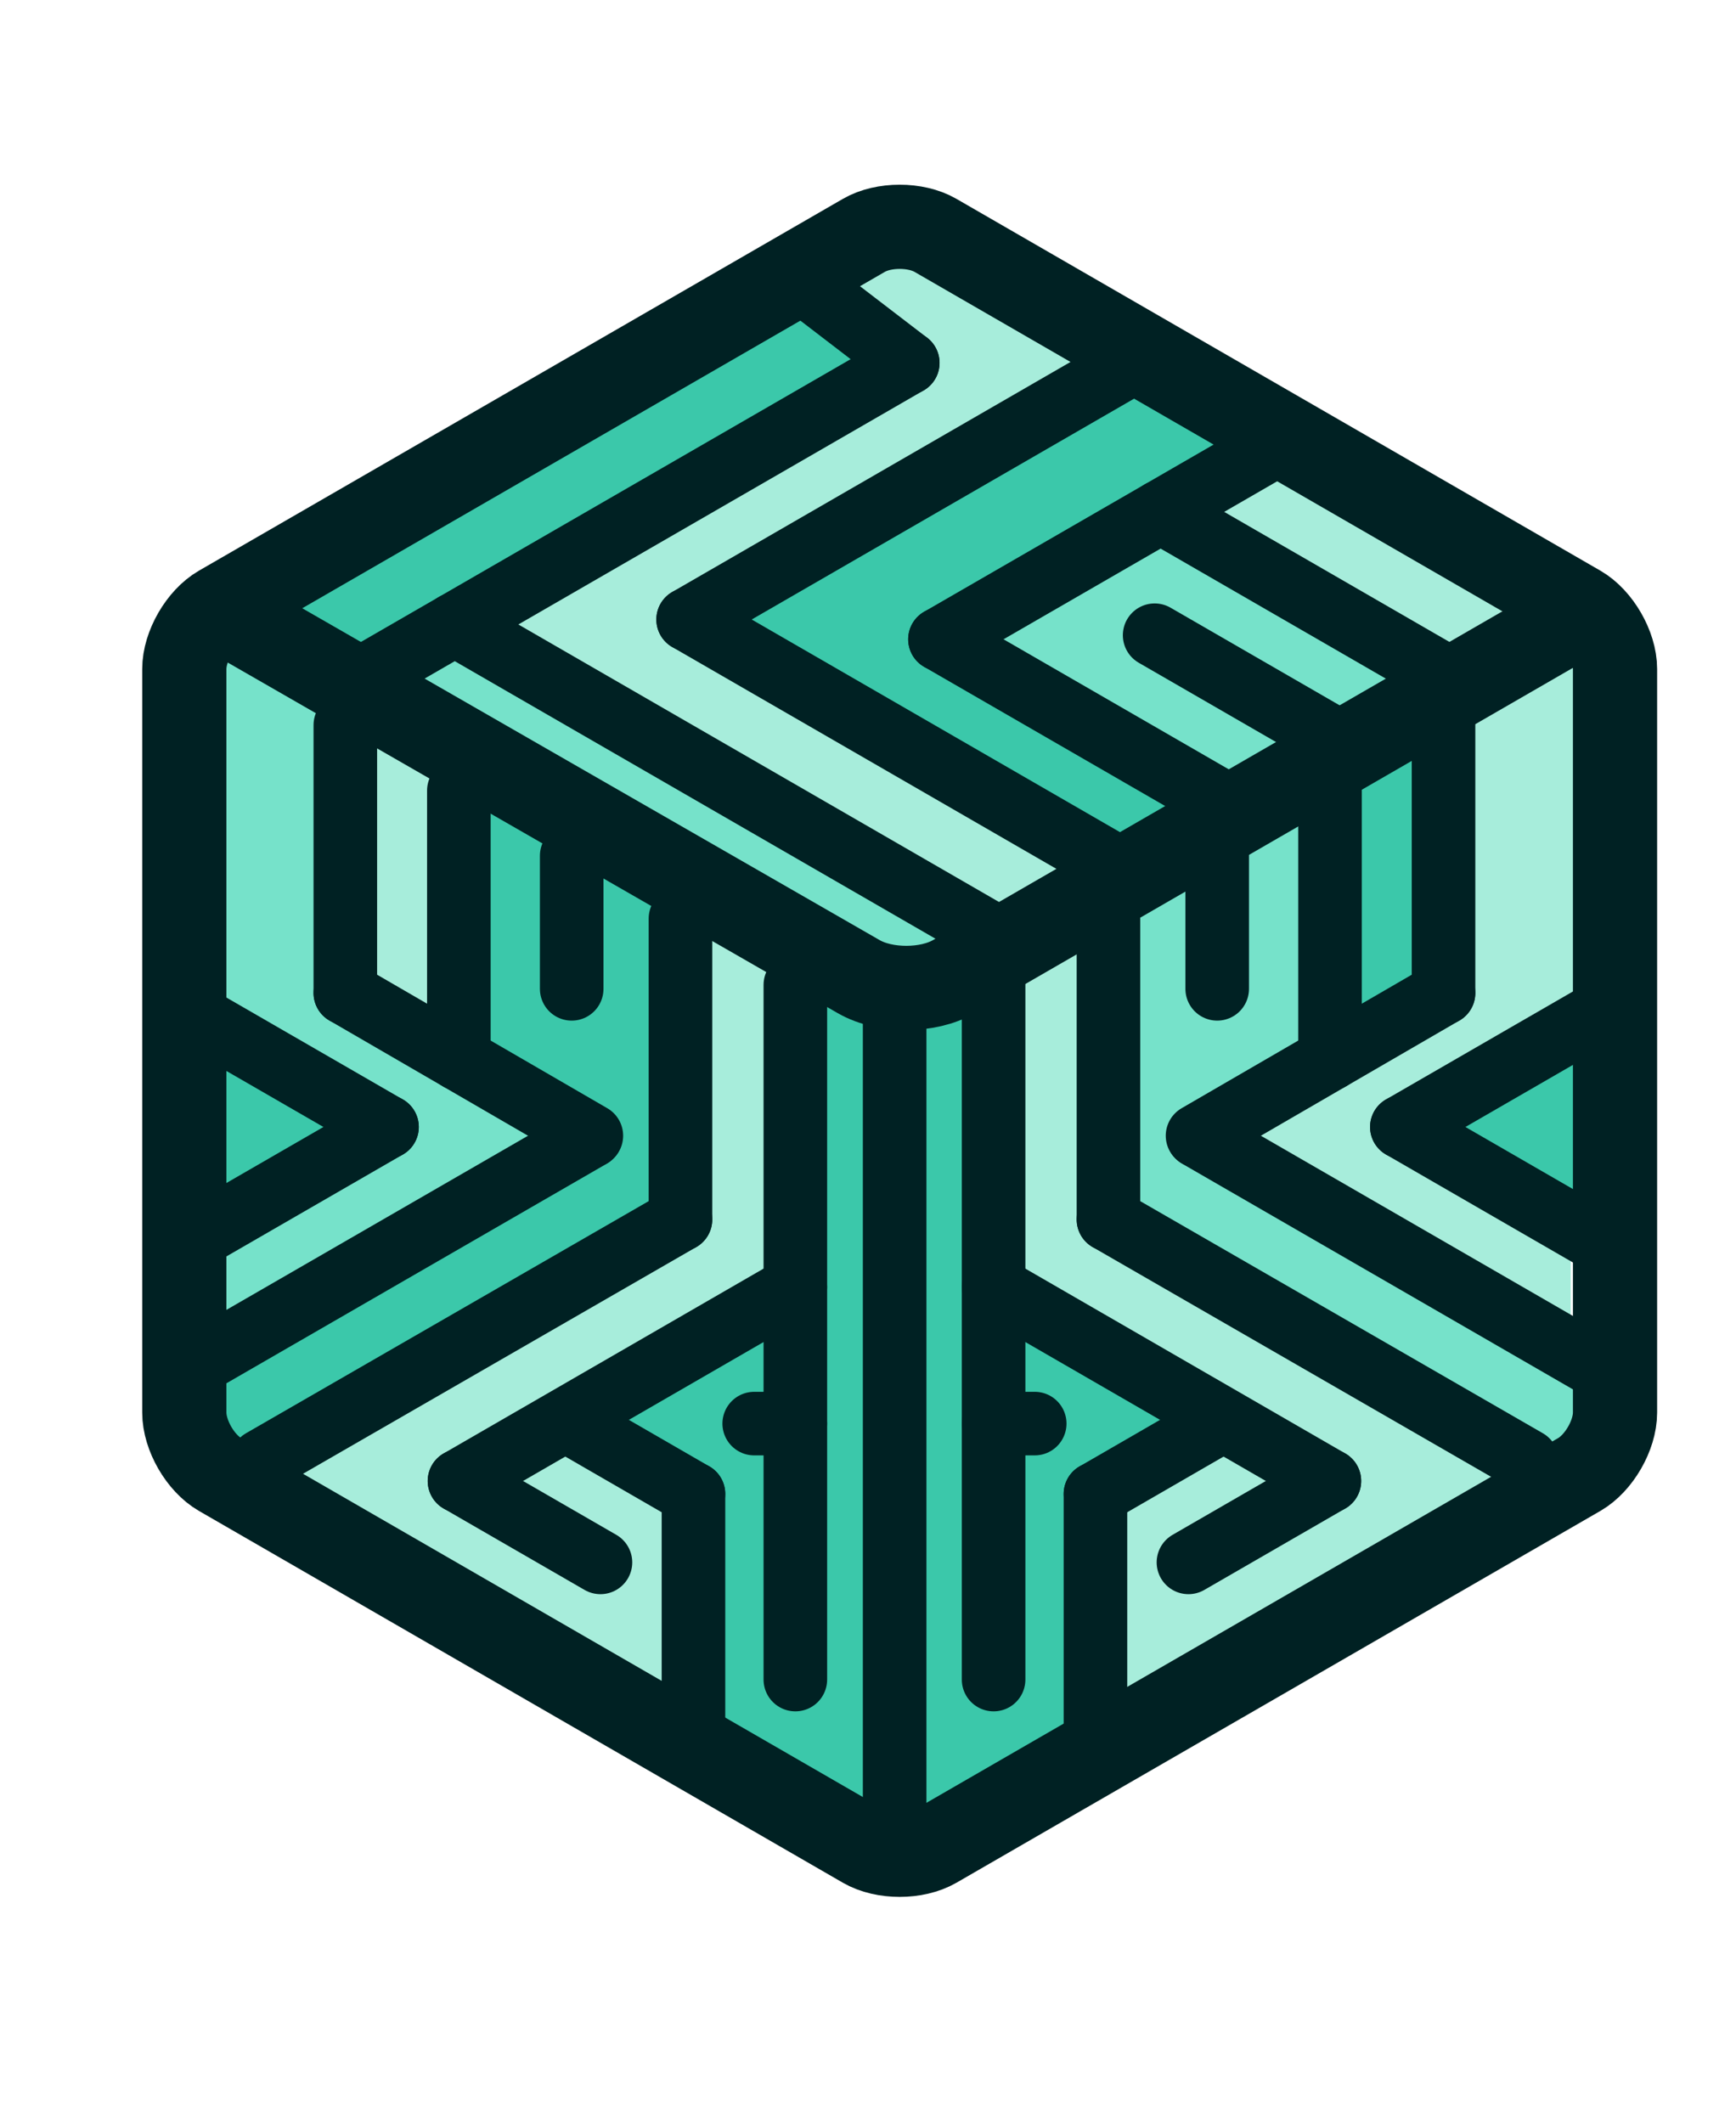
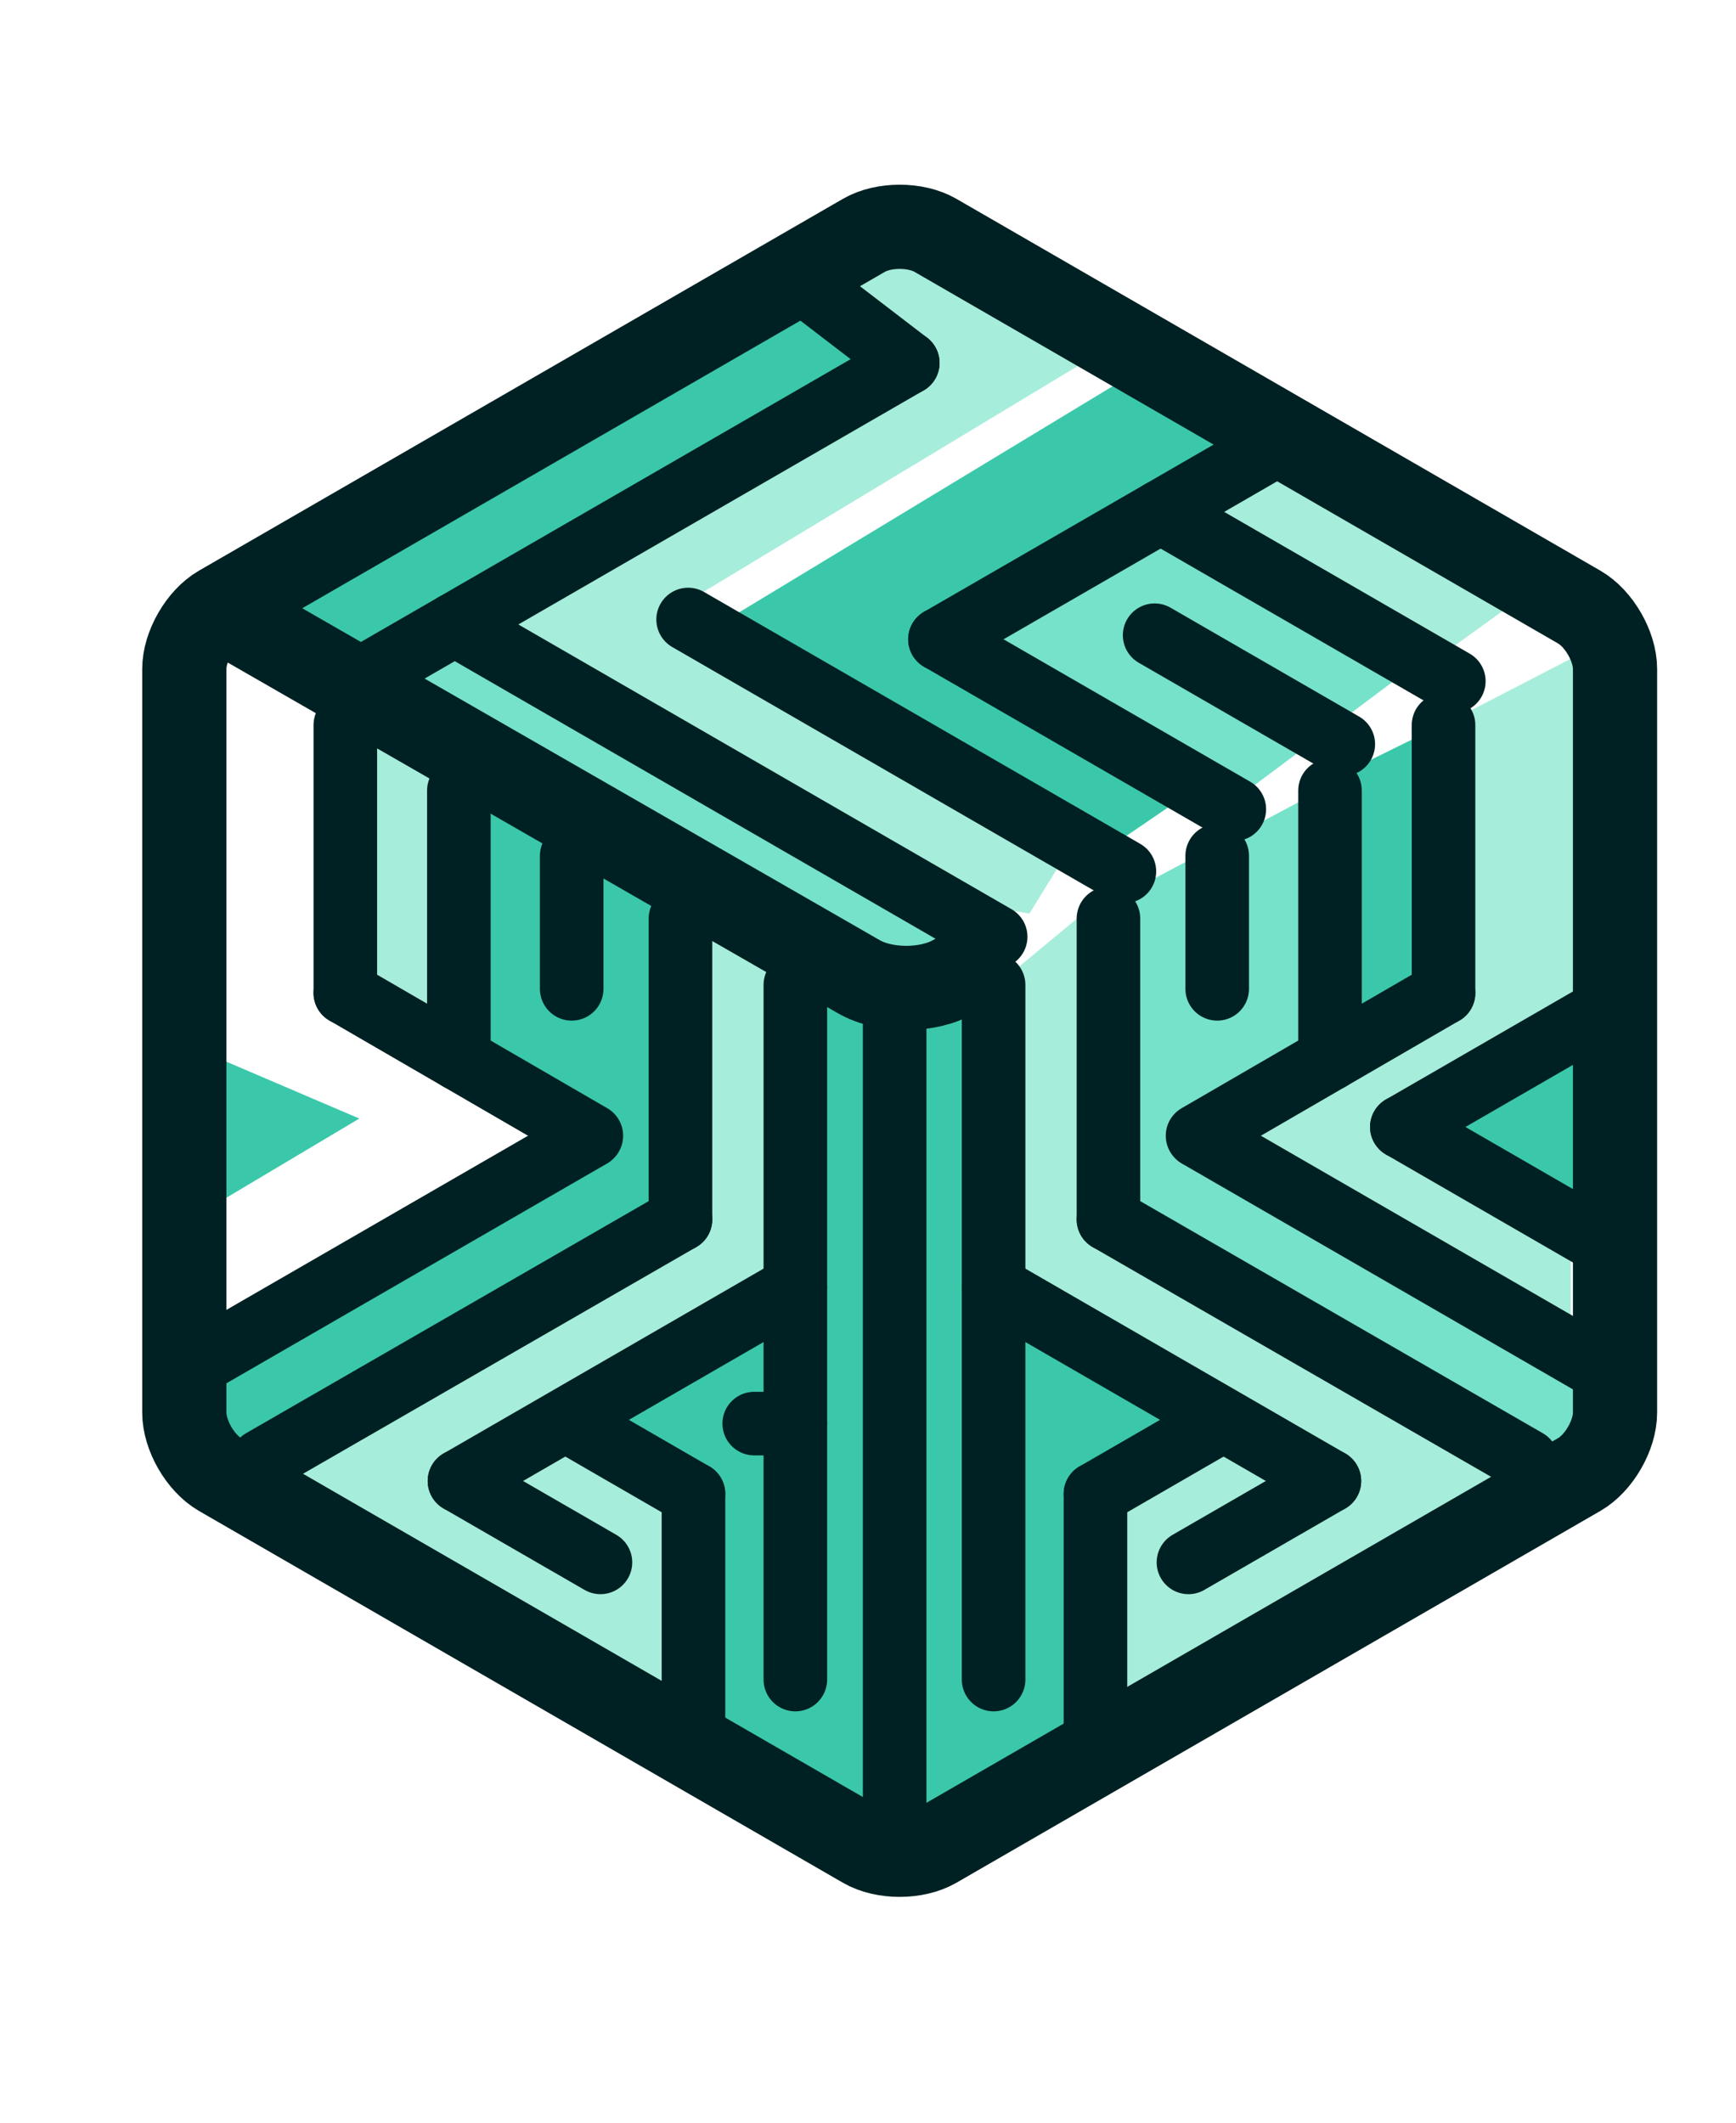
<svg xmlns="http://www.w3.org/2000/svg" viewBox="0 0 4041.12 4941.11">
  <defs>
    <style>
            .frameBorder {
            fill: none;
            stroke-linecap: round;
            stroke-miterlimit: 10;
            stroke: #002123;
            }
            .frameBorder-196 {
            stroke-width: 196px;
            }
            .frameBorder-148 {
            stroke-width: 148px;
            }

            .fill-dark,
            .fill-medium,
            .fill-light {
            stroke-width: 0px;
            }

            .fill-dark {
            fill: #3bc8aa;
            }
            .fill-medium {
            fill: #76e2ca;
            }
            .fill-light {
            fill: #a7eddb;
            }
        </style>
  </defs>
  <g id="coloredInfill">
-     <polygon class="fill-medium" points="508.87 3085.35 1270.8 2643.51 746.23 2325.79 746.23 1637.44 508.87 1523.51 508.87 2348.74 940.87 2601.13 444.78 2933.44 444.78 3100.91 508.87 3085.35" />
    <polygon class="fill-dark" points="513.62 2795.77 836.43 2603.51 475.64 2449.22 466.14 2776.78 513.62 2795.77" />
    <polygon class="fill-light" points="1014.45 2359.02 1014.45 1784.61 845.92 1715.77 867.29 2275.95 1014.45 2359.02" />
    <polygon class="fill-dark" points="500.08 3412.52 1548.52 2819.19 1548.52 2102.36 1116.52 1874.49 1104.27 2441.43 1409.26 2667.28 399.68 3270.18" />
    <polygon class="fill-light" points="625.18 3436.65 1629.22 2857.49 1629.22 2126.41 1821.48 2264.08 1793 2973.79 1346.76 3358.32 1584 3541.86 1584 3942.23 1491.55 3977.84 625.18 3436.65" />
    <polygon class="fill-dark" points="2032.74 4231.82 2032.74 2348.74 1892.69 2312.21 1803.56 3073.49 1427.46 3289.49 1650.58 3458.01 1648.21 4015.82 2032.74 4231.82" />
    <polygon class="fill-dark" points="2156.16 4210.45 2507.46 4013.44 2521.7 3465.13 2747.2 3291.86 2279.59 3026.01 2265.35 2323.42 2103.94 2359.02 2103.94 4196.21 2156.16 4210.45" />
    <polygon class="fill-light" points="2628.52 3942.23 3500.89 3429.53 2526.45 2850.37 2538.32 2112.17 2360.78 2259.33 2338.93 2969.05 2858.76 3296.61 2580.3 3512.61 2566.8 3977.84 2628.52 3942.23" />
    <polygon class="fill-medium" points="3651.55 3358.32 3701.4 3234.89 2823.15 2665.22 3073.99 2464.62 3073.99 1840.24 2600.03 2090.81 2628.52 2802.89 3568.47 3372.56 3651.55 3358.32" />
    <polygon class="fill-light" points="3656.3 3073.49 3656.3 2874.1 3214.8 2591.64 3718.01 2301.6 3680.03 1521.13 3404.69 1663.55 3416.56 2301.6 2919.91 2606.4 2907.37 2674.72 3656.3 3073.49" />
    <polygon class="fill-dark" points="3669.12 2786.28 3669.12 2444.48 3384.26 2615.38 3669.12 2786.28" />
    <polygon class="fill-dark" points="3126.93 2337.05 3236.16 2370.89 3323.99 2252.21 3312.69 1708.65 3115.11 1805.97 3126.93 2337.05" />
    <polygon class="fill-medium" points="3289.97 1551.2 2857.49 1874.49 2236.08 1506.89 2701.73 1209.4 3289.97 1551.2" />
    <polygon class="fill-light" points="3516.65 1408.78 3346.93 1531.02 2779.64 1191.46 2967.15 1072.92 3516.65 1408.78" />
    <polygon class="fill-dark" points="2636.03 871.16 2873.26 1049.18 2204.03 1466.94 2726.23 1874.49 2600.03 1960.65 1655.72 1464.56 2636.03 871.16" />
    <polygon class="fill-light" points="2474.63 1999.51 1565.53 1421.05 2530.68 838.78 2048.1 564.96 1950.05 681.27 2135.2 818.94 1176.25 1441.96 1197.62 1500.17 2211.15 2095.95 2396.3 2126.41 2474.63 1999.51" />
    <polygon class="fill-medium" points="911.2 1570.59 1068.13 1510.45 2219.86 2171.9 2093.26 2239.95 911.2 1570.59" />
    <polygon class="fill-dark" points="596.3 1429.75 803.87 1562.67 2056.87 822.1 1840.08 686.01 596.3 1429.75" />
  </g>
  <g id="frameBorders">
    <g id="outerFrameBorderGroup">
      <path class="frameBorder frameBorder-196 n0" d="M3676.37,3431.97c45.73-26.4,83.14-91.2,83.14-144v-1730.84c0-52.8-37.41-117.6-83.14-144l-1498.95-865.42c-45.73-26.4-120.55-26.4-166.28,0l-1498.95,865.42c-45.73,26.4-83.14,91.2-83.14,144v1730.84c0,52.8,37.41,117.6,83.14,144l1498.95,865.42c45.73,26.4,120.55,26.4,166.28,0l1498.95-865.42Z" />
-       <path class="frameBorder frameBorder-196 n1" d="M572.57,1453.5l1426.45,819.77c61.04,35.08,160.86,34.98,221.83-.22l1419.5-819.55" />
+       <path class="frameBorder frameBorder-196 n1" d="M572.57,1453.5l1426.45,819.77c61.04,35.08,160.86,34.98,221.83-.22" />
      <line class="frameBorder frameBorder-148 n2" x1="2082.56" y1="2337.05" x2="2082.56" y2="4337.39" />
    </g>
    <g id="rightFrameBorderGroup">
      <line class="frameBorder frameBorder-148 n3" x1="3554.6" y1="3400.18" x2="2580.3" y2="2838.53" />
      <line class="frameBorder frameBorder-148 n4" x1="2580.3" y1="2838.53" x2="2580.3" y2="2138.08" />
      <line class="frameBorder frameBorder-148 n5" x1="2833.44" y1="2301.6" x2="2833.44" y2="1991.9" />
      <line class="frameBorder frameBorder-148 n6" x1="3096.07" y1="2464.62" x2="3096.07" y2="1840.24" />
      <line class="frameBorder frameBorder-148 n7" x1="3360.29" y1="2311.36" x2="3360.29" y2="1687.67" />
      <line class="frameBorder frameBorder-148 n8" x1="3360.29" y1="2311.36" x2="2787.69" y2="2643.51" />
      <line class="frameBorder frameBorder-148 n9" x1="3734.47" y1="3190.58" x2="2789.32" y2="2644.8" />
      <line class="frameBorder frameBorder-148 n10" x1="3729.05" y1="2892.12" x2="3263.28" y2="2623.16" />
      <line class="frameBorder frameBorder-148 n11" x1="3738.5" y1="2348.74" x2="3263.28" y2="2623.16" />
      <line class="frameBorder frameBorder-148 n12" x1="2312.92" y1="3909.33" x2="2312.92" y2="2292.48" />
      <line class="frameBorder frameBorder-148 n13" x1="3094.6" y1="3447.13" x2="2766.51" y2="3636.59" />
      <line class="frameBorder frameBorder-148 n14" x1="3094.6" y1="3447.13" x2="2312.92" y2="2995.56" />
-       <line class="frameBorder frameBorder-148 n15" x1="2312.92" y1="3313.55" x2="2408.64" y2="3313.55" />
      <line class="frameBorder frameBorder-148 n16" x1="2841.01" y1="3309.06" x2="2550.03" y2="3477.21" />
      <line class="frameBorder frameBorder-148 n17" x1="2550.03" y1="4030.39" x2="2550.03" y2="3477.21" />
    </g>
    <g id="leftFrameBorderGroup">
      <line class="frameBorder frameBorder-148 n18" x1="609.52" y1="3400.18" x2="1584" y2="2838.53" />
      <line class="frameBorder frameBorder-148 n19" x1="1584" y1="2838.53" x2="1584" y2="2138.08" />
      <line class="frameBorder frameBorder-148 n20" x1="1330.81" y1="2301.6" x2="1330.81" y2="1991.9" />
      <line class="frameBorder frameBorder-148 n21" x1="1068.13" y1="2464.62" x2="1068.13" y2="1840.24" />
      <line class="frameBorder frameBorder-148 n22" x1="803.87" y1="2311.35" x2="803.87" y2="1687.67" />
      <line class="frameBorder frameBorder-148 n23" x1="803.87" y1="2311.35" x2="1376.57" y2="2643.51" />
      <line class="frameBorder frameBorder-148 n24" x1="1374.94" y1="2644.8" x2="429.61" y2="3190.58" />
-       <line class="frameBorder frameBorder-148 n25" x1="435.04" y1="2892.12" x2="900.89" y2="2623.16" />
-       <line class="frameBorder frameBorder-148 n26" x1="425.58" y1="2348.74" x2="900.89" y2="2623.16" />
      <line class="frameBorder frameBorder-148 n27" x1="1851.43" y1="3909.33" x2="1851.43" y2="2292.48" />
      <line class="frameBorder frameBorder-148 n28" x1="1069.6" y1="3447.13" x2="1397.75" y2="3636.59" />
      <line class="frameBorder frameBorder-148 n29" x1="1069.6" y1="3447.13" x2="1851.43" y2="2995.56" />
      <line class="frameBorder frameBorder-148 n30" x1="1851.43" y1="3313.55" x2="1755.69" y2="3313.55" />
      <line class="frameBorder frameBorder-148 n31" x1="1323.24" y1="3309.06" x2="1614.27" y2="3477.21" />
      <line class="frameBorder frameBorder-148 n32" x1="1614.27" y1="4030.39" x2="1614.27" y2="3477.21" />
    </g>
    <g id="topFrameBorderGroup">
      <line class="frameBorder frameBorder-148 n33" x1="803.17" y1="1601" x2="2113.13" y2="844.69" />
      <line class="frameBorder frameBorder-148 n34" x1="1851.43" y1="644.11" x2="2113.13" y2="844.69" />
      <line class="frameBorder frameBorder-148 n35" x1="2317.7" y1="2180.39" x2="1058.64" y2="1453.5" />
      <line class="frameBorder frameBorder-148 n36" x1="2617.38" y1="2028.28" x2="1601.84" y2="1441.96" />
-       <line class="frameBorder frameBorder-148 n37" x1="1601.84" y1="1441.96" x2="2646.38" y2="838.78" />
      <line class="frameBorder frameBorder-148 n38" x1="2873.26" y1="1883.59" x2="2188.09" y2="1488.01" />
      <line class="frameBorder frameBorder-148 n39" x1="2188.09" y1="1488.01" x2="2983.1" y2="1029.01" />
      <line class="frameBorder frameBorder-148 n40" x1="3126.93" y1="1732.08" x2="2687.81" y2="1478.55" />
      <line class="frameBorder frameBorder-148 n41" x1="3384.26" y1="1585.52" x2="2701.73" y2="1191.46" />
    </g>
  </g>
</svg>